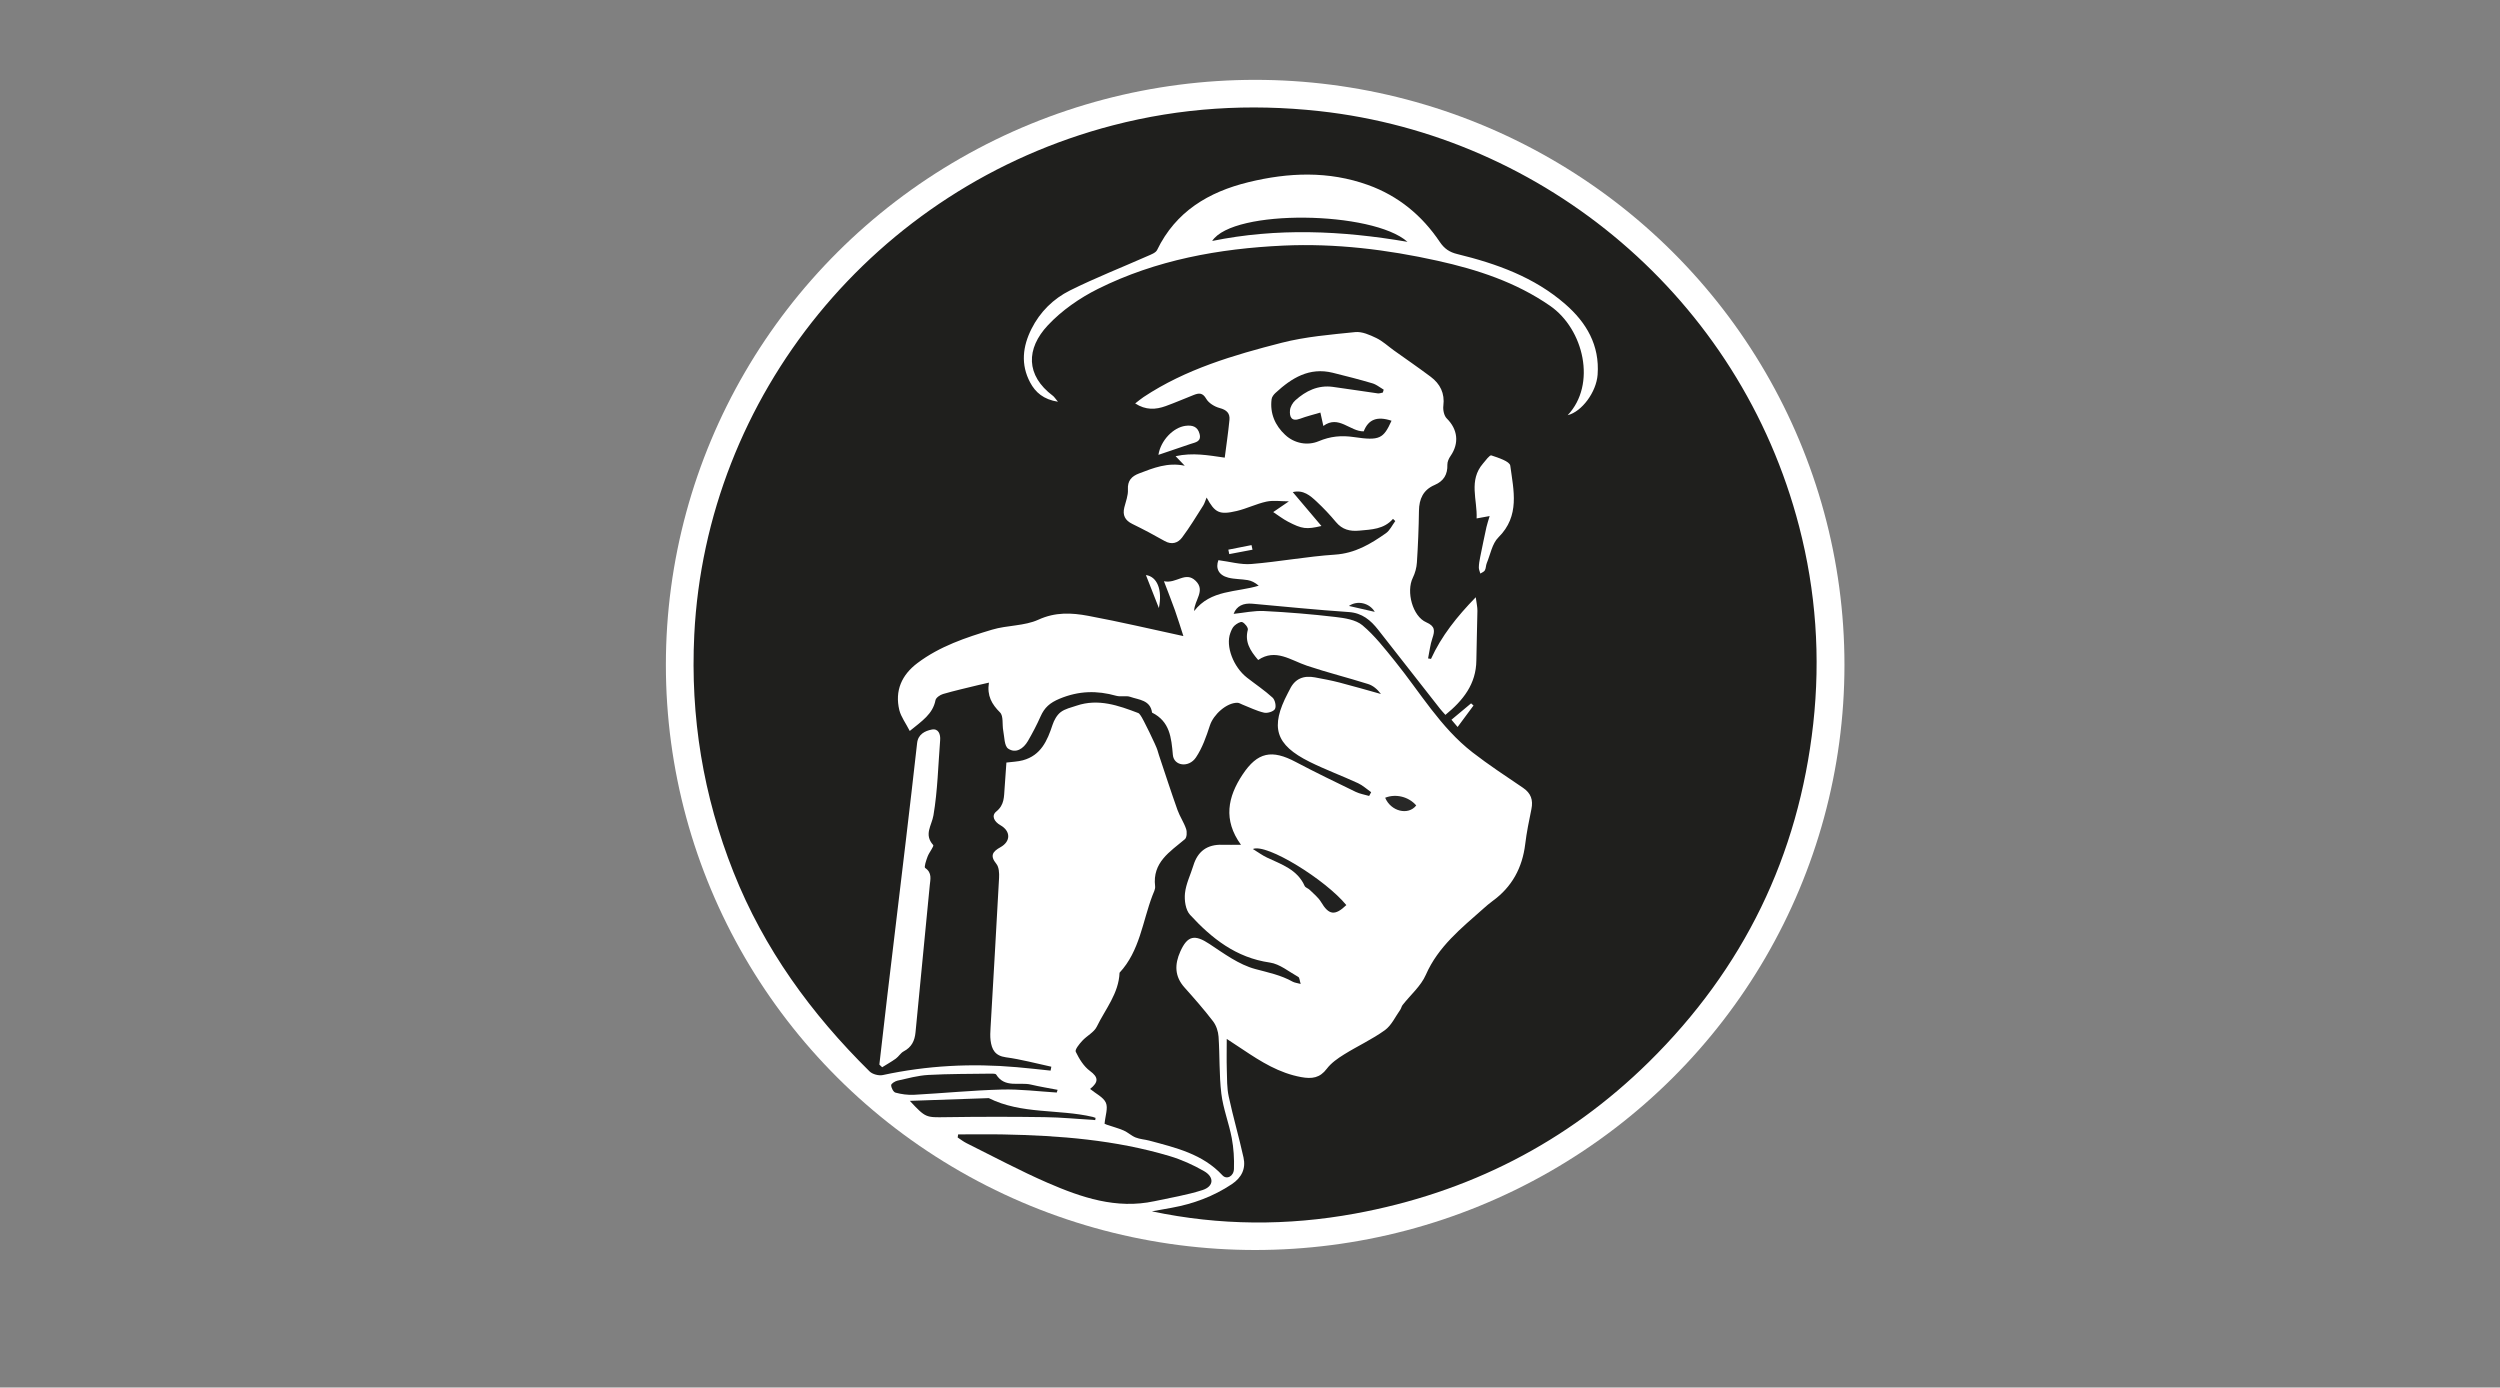
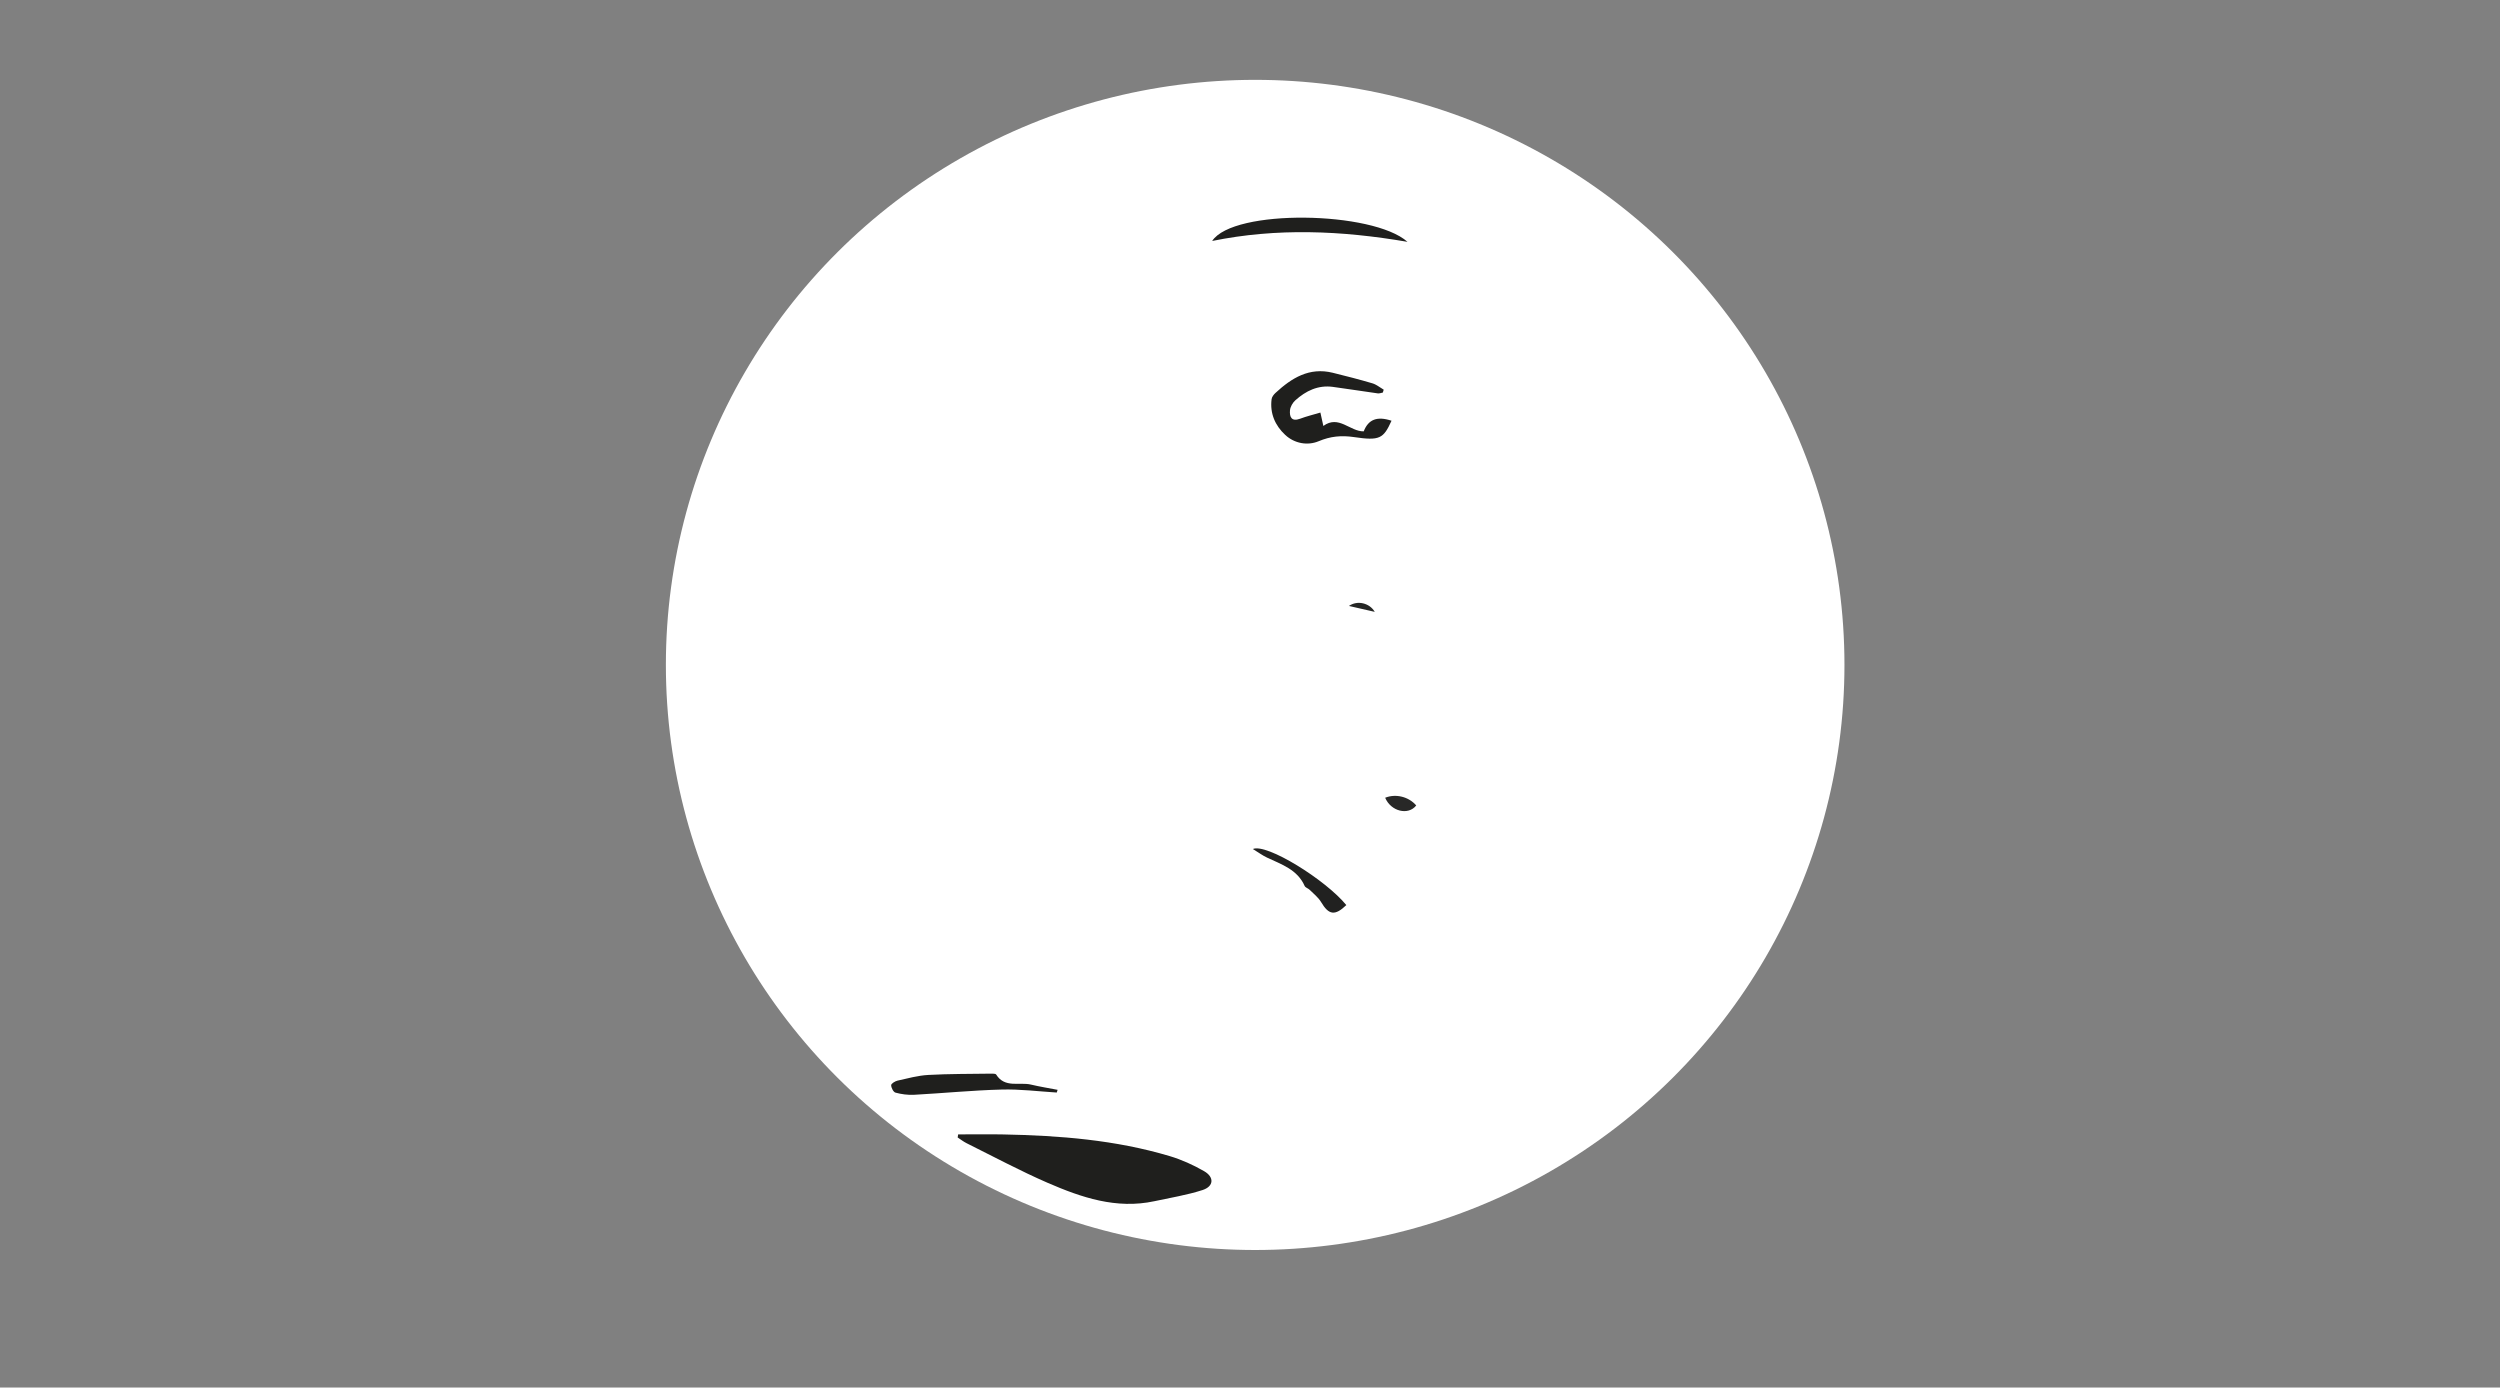
<svg xmlns="http://www.w3.org/2000/svg" version="1.1" id="Layer_1" x="0px" y="0px" width="300px" height="166.5px" viewBox="0 0 300 166.5" enable-background="new 0 0 300 166.5" xml:space="preserve">
  <rect x="0" y="0" width="300" height="166.5" fill="#808080" stroke="none" />
  <ellipse fill="#FFFFFF" cx="150.62" cy="79.791" rx="70.715" ry="70.209" />
-   <path fill="#1F1F1D" d="M147.4,65.959c0.037,0.179,0.074,0.358,0.11,0.534c0.929-0.176,1.862-0.353,2.791-0.529  c-0.041-0.182-0.081-0.368-0.119-0.552C149.256,65.594,148.326,65.777,147.4,65.959 M176.822,84.662  c-0.098-0.087-0.194-0.174-0.291-0.259c-0.771,0.643-1.54,1.285-2.356,1.966c0.277,0.329,0.487,0.576,0.738,0.871  C175.578,86.338,176.197,85.5,176.822,84.662 M139.065,72.967c0.455-2.247-0.24-3.788-1.555-3.959  C137.995,70.24,138.472,71.453,139.065,72.967 M139.01,54.583c1.356-0.463,2.597-0.894,3.841-1.305  c0.606-0.202,1.342-0.273,1.097-1.213c-0.231-0.883-0.866-1.073-1.691-0.965C140.794,51.293,139.284,52.848,139.01,54.583   M178.758,61.927c-0.167,0.574-0.299,0.944-0.385,1.325c-0.262,1.198-0.51,2.403-0.752,3.608c-0.08,0.4-0.153,0.811-0.161,1.22  c-0.008,0.248,0.113,0.496,0.179,0.747c0.188-0.128,0.451-0.212,0.543-0.386c0.142-0.254,0.115-0.59,0.229-0.863  c0.438-1.05,0.644-2.349,1.399-3.094c2.608-2.581,1.819-5.646,1.422-8.605c-0.072-0.521-1.439-0.951-2.274-1.232  c-0.199-0.069-0.683,0.608-0.999,0.976c-1.753,2.034-0.665,4.359-0.766,6.588C177.697,62.121,178.102,62.047,178.758,61.927   M105.523,127.75c0.11,0.107,0.224,0.215,0.336,0.32c0.548-0.342,1.116-0.659,1.64-1.036c0.345-0.251,0.579-0.679,0.946-0.873  c0.948-0.498,1.321-1.261,1.417-2.288c0.555-5.87,1.15-11.739,1.707-17.617c0.069-0.729,0.311-1.521-0.552-2.103  c-0.15-0.103,0.128-0.924,0.299-1.381c0.184-0.491,0.792-1.228,0.664-1.371c-1.136-1.268-0.174-2.328,0.034-3.567  c0.502-2.964,0.565-5.998,0.802-9.005c0.061-0.745-0.213-1.442-1.018-1.279c-0.794,0.159-1.629,0.556-1.745,1.618  c-0.436,3.892-0.888,7.782-1.349,11.673c-0.739,6.243-1.494,12.482-2.236,18.722C106.146,122.29,105.836,125.02,105.523,127.75   M188.122,49.822c1.692-0.414,3.438-2.763,3.592-4.861c0.257-3.523-1.33-6.25-3.896-8.477c-3.715-3.232-8.23-4.843-12.938-5.995  c-0.938-0.226-1.562-0.646-2.114-1.471c-2.125-3.161-4.965-5.514-8.6-6.821c-4.741-1.705-9.559-1.509-14.358-0.334  c-4.782,1.171-8.725,3.521-10.956,8.137c-0.166,0.338-0.714,0.537-1.123,0.716c-3.11,1.378-6.291,2.622-9.332,4.138  c-1.991,0.992-3.592,2.567-4.615,4.602c-1.065,2.115-1.315,4.285-0.166,6.438c0.637,1.194,1.604,2.041,3.338,2.314  c-0.339-0.405-0.447-0.591-0.604-0.709c-3.281-2.462-3.233-5.662-0.605-8.466c1.668-1.781,3.823-3.278,6.027-4.375  c6.967-3.466,14.512-4.83,22.236-5.187c6.232-0.284,12.406,0.47,18.486,1.817c4.792,1.064,9.408,2.567,13.52,5.414  C190.07,39.518,191.602,46.141,188.122,49.822 M109.17,87.717c1.486-1.208,2.765-2.037,3.088-3.691  c0.058-0.303,0.549-0.64,0.905-0.745c1.392-0.405,2.81-0.722,4.218-1.069c0.355-0.089,0.718-0.166,1.289-0.296  c-0.247,1.578,0.347,2.593,1.334,3.577c0.432,0.429,0.24,1.453,0.386,2.194c0.146,0.75,0.121,1.833,0.595,2.15  c0.918,0.618,1.833,0,2.363-0.913c0.554-0.956,1.07-1.94,1.52-2.953c0.469-1.058,1.097-1.631,2.29-2.128  c2.314-0.959,4.48-0.997,6.797-0.347c0.529,0.149,1.168-0.052,1.679,0.126c1.039,0.365,2.404,0.373,2.614,1.892  c2.139,1.067,2.312,2.994,2.495,5.073c0.116,1.335,1.913,1.578,2.765,0.312c0.775-1.149,1.249-2.528,1.684-3.859  c0.431-1.302,1.997-2.722,3.301-2.708c0.195,0.003,0.395,0.138,0.59,0.214c0.867,0.336,1.709,0.77,2.604,0.973  c0.401,0.094,1.146-0.135,1.308-0.44c0.178-0.329,0.009-1.092-0.285-1.363c-0.956-0.874-2.043-1.597-3.066-2.396  c-1.649-1.284-2.589-3.786-2.007-5.349c0.116-0.318,0.256-0.673,0.494-0.887c0.256-0.236,0.729-0.522,0.948-0.428  c0.312,0.137,0.724,0.668,0.66,0.918c-0.382,1.431,0.258,2.483,1.242,3.625c2.086-1.414,3.898,0.031,5.863,0.689  c2.415,0.811,4.896,1.428,7.326,2.194c0.594,0.186,1.104,0.615,1.543,1.197c-1.667-0.463-3.322-0.948-4.997-1.381  c-0.964-0.25-1.946-0.429-2.927-0.614c-1.352-0.254-2.396,0.148-3.01,1.435c-0.076,0.155-0.162,0.304-0.24,0.458  c-2.141,4.087-1.508,6.188,2.613,8.242c1.895,0.94,3.89,1.676,5.812,2.562c0.571,0.264,1.05,0.716,1.575,1.083  c-0.081,0.152-0.161,0.301-0.242,0.45c-0.533-0.16-1.105-0.248-1.604-0.487c-2.408-1.17-4.826-2.331-7.192-3.585  c-2.876-1.529-4.597-1.208-6.398,1.512c-1.758,2.652-2.362,5.425-0.187,8.419c-0.884,0-1.565,0.018-2.244-0.002  c-1.808-0.055-2.95,0.781-3.471,2.496c-0.339,1.108-0.886,2.189-1.004,3.316c-0.09,0.85,0.068,2.006,0.604,2.588  c2.597,2.826,5.52,5.151,9.573,5.733c1.203,0.172,2.306,1.108,3.427,1.731c0.148,0.088,0.151,0.428,0.28,0.837  c-0.444-0.121-0.735-0.146-0.967-0.274c-1.405-0.792-2.935-1.099-4.476-1.514c-1.973-0.53-3.76-1.855-5.511-3.014  c-1.763-1.164-2.629-1.01-3.491,0.912c-0.689,1.541-0.697,2.975,0.502,4.313c1.18,1.319,2.354,2.657,3.43,4.062  c0.381,0.498,0.615,1.209,0.658,1.842c0.155,2.275,0.062,4.578,0.334,6.838c0.218,1.796,0.91,3.531,1.249,5.322  c0.229,1.213,0.306,2.476,0.265,3.707c-0.028,0.904-0.877,1.318-1.381,0.771c-2.369-2.562-5.595-3.309-8.773-4.163  c-0.544-0.146-1.128-0.169-1.644-0.377c-0.507-0.199-0.929-0.619-1.434-0.84c-0.656-0.285-1.361-0.46-2.042-0.7  c-0.2-0.068-0.378-0.188-0.252-0.123c0.089-0.965,0.436-1.874,0.155-2.51c-0.292-0.662-1.186-1.071-1.892-1.653  c1.04-0.835,1.01-1.403-0.019-2.162c-0.745-0.547-1.291-1.446-1.702-2.297c-0.124-0.264,0.425-0.929,0.775-1.312  c0.548-0.604,1.411-1.014,1.745-1.696c1.023-2.104,2.639-3.987,2.735-6.479c2.432-2.621,2.752-6.131,3.95-9.273  c0.139-0.358,0.359-0.755,0.317-1.105c-0.344-2.865,1.773-4.13,3.573-5.647c0.239-0.2,0.273-0.86,0.149-1.224  c-0.263-0.789-0.758-1.5-1.037-2.283c-0.775-2.181-1.489-4.383-2.223-6.578c-0.069-0.205-0.135-0.411-0.188-0.618  c-0.097-0.405-1.773-3.868-2.027-4.16c-0.082-0.097-0.156-0.231-0.264-0.273c-2.396-0.916-4.809-1.771-7.419-0.885  c-0.652,0.22-1.373,0.375-1.895,0.774c-0.455,0.35-0.794,0.965-0.979,1.528c-0.626,1.899-1.387,3.658-3.557,4.249  c-0.618,0.168-1.28,0.182-1.978,0.272c-0.071,1.049-0.135,2.068-0.217,3.088c-0.081,1.007-0.007,1.988-0.991,2.783  c-0.629,0.506-0.264,1.224,0.491,1.65c1.252,0.712,1.25,1.949-0.005,2.644c-0.921,0.51-1.289,1.007-0.486,1.988  c0.323,0.396,0.358,1.122,0.328,1.687c-0.32,5.985-0.678,11.974-1.02,17.956c-0.03,0.518-0.063,1.039,0.002,1.553  c0.139,1.069,0.519,1.838,1.831,2.02c1.839,0.247,3.643,0.74,5.459,1.131c-0.03,0.154-0.061,0.311-0.09,0.468  c-1.354-0.14-2.706-0.296-4.062-0.413c-5.404-0.476-10.758-0.203-16.069,0.946c-0.482,0.104-1.237-0.092-1.582-0.431  c-7.011-6.918-12.691-14.73-16.336-23.92c-3.639-9.167-5.194-18.634-4.707-28.494c1.42-28.576,21.569-53.663,50.237-61.122  c8.127-2.115,16.381-2.627,24.771-1.707c26.996,2.964,50.468,22.44,57.576,49.848c2.016,7.773,2.576,15.674,1.69,23.683  c-1.763,15.848-8.364,29.382-19.731,40.582c-9.821,9.67-21.66,15.697-35.27,18.189c-8.094,1.48-16.215,1.448-24.36-0.273  c0.799-0.145,1.596-0.289,2.396-0.432c2.586-0.469,4.996-1.365,7.193-2.826c1.19-0.793,1.705-1.867,1.406-3.205  c-0.54-2.449-1.248-4.865-1.774-7.316c-0.226-1.039-0.197-2.143-0.229-3.217c-0.036-1.161-0.008-2.319-0.008-3.697  c0.716,0.475,1.34,0.88,1.958,1.292c2.16,1.446,4.337,2.812,6.984,3.293c1.296,0.233,2.229,0.106,3.066-1.004  c0.526-0.695,1.312-1.244,2.066-1.713c1.611-1.005,3.367-1.808,4.898-2.913c0.801-0.576,1.26-1.623,1.857-2.465  c0.116-0.163,0.145-0.396,0.27-0.553c0.942-1.205,2.201-2.273,2.793-3.629c1.486-3.391,4.246-5.582,6.886-7.926  c0.356-0.316,0.717-0.631,1.102-0.913c2.353-1.699,3.593-4.004,3.938-6.851c0.169-1.407,0.455-2.801,0.742-4.191  c0.227-1.097-0.051-1.914-1.012-2.562c-2.041-1.384-4.107-2.741-6.055-4.249c-3.857-2.994-6.29-7.209-9.3-10.931  c-1.224-1.512-2.435-3.08-3.906-4.317c-0.803-0.673-2.133-0.87-3.256-1.001c-2.838-0.332-5.69-0.568-8.548-0.711  c-1.204-0.061-2.424,0.215-3.657,0.339c0.363-0.958,1.16-1.315,2.267-1.216c3.843,0.347,7.689,0.738,11.541,0.998  c1.617,0.108,2.637,0.981,3.534,2.123c2.487,3.157,4.954,6.327,7.435,9.49c0.179,0.229,0.384,0.438,0.637,0.728  c2.138-1.749,3.686-3.698,3.715-6.535c0.021-1.985,0.1-3.967,0.127-5.953c0.006-0.449-0.104-0.901-0.199-1.629  c-2.283,2.347-4.119,4.66-5.371,7.4c-0.119-0.02-0.232-0.039-0.351-0.058c0.167-0.811,0.253-1.646,0.519-2.423  c0.301-0.894,0.344-1.443-0.734-1.912c-1.656-0.719-2.428-3.691-1.618-5.338c0.276-0.562,0.455-1.216,0.492-1.839  c0.135-2.061,0.219-4.133,0.247-6.197c0.02-1.431,0.51-2.518,1.878-3.102c1.088-0.467,1.571-1.26,1.532-2.441  c-0.008-0.347,0.174-0.747,0.385-1.047c1.062-1.536,0.854-3.204-0.455-4.494c-0.331-0.329-0.475-1.031-0.412-1.528  c0.188-1.497-0.377-2.62-1.525-3.483c-1.451-1.086-2.947-2.115-4.425-3.17c-0.696-0.502-1.341-1.11-2.104-1.478  c-0.782-0.374-1.705-0.79-2.518-0.708c-2.962,0.303-5.97,0.549-8.837,1.284c-5.775,1.481-11.516,3.16-16.564,6.51  c-0.311,0.206-0.595,0.453-1.007,0.766c1.272,0.828,2.465,0.752,3.662,0.32c1.136-0.411,2.247-0.896,3.372-1.338  c0.613-0.24,1.059-0.287,1.489,0.46c0.297,0.518,1.008,0.952,1.618,1.112c0.836,0.221,1.249,0.631,1.171,1.423  c-0.148,1.532-0.377,3.055-0.566,4.529c-2.014-0.287-3.83-0.629-5.898-0.176c0.545,0.568,0.821,0.857,1.1,1.147  c-2.049-0.435-3.764,0.268-5.48,0.923c-0.892,0.339-1.402,0.863-1.341,1.938c0.042,0.7-0.255,1.426-0.429,2.131  c-0.234,0.938,0.074,1.56,0.962,1.994c1.312,0.64,2.608,1.326,3.878,2.049c0.853,0.482,1.591,0.237,2.082-0.412  c0.923-1.229,1.715-2.553,2.545-3.852c0.159-0.253,0.24-0.556,0.405-0.956c1.003,1.842,1.535,2.105,3.623,1.613  c1.21-0.287,2.35-0.86,3.561-1.123c0.83-0.176,1.726-0.032,2.692-0.032c-0.745,0.51-1.313,0.898-1.882,1.287  c0.587,0.387,1.143,0.821,1.762,1.145c1.698,0.887,2.204,0.952,4.024,0.526c-1.212-1.428-2.312-2.731-3.44-4.067  c1.266-0.309,2.094,0.422,2.869,1.144c0.821,0.765,1.598,1.591,2.314,2.452c0.75,0.899,1.664,1.133,2.781,1.028  c1.469-0.139,2.961-0.152,4.062-1.412c0.089,0.089,0.185,0.176,0.274,0.263c-0.369,0.493-0.646,1.119-1.123,1.458  c-1.838,1.293-3.707,2.412-6.116,2.57c-3.354,0.221-6.683,0.852-10.035,1.125c-1.277,0.104-2.598-0.29-3.953-0.46  c-0.355,0.961,0.008,1.797,1.194,2.1c0.75,0.19,1.552,0.16,2.322,0.292c0.439,0.076,0.859,0.273,1.325,0.67  c-2.671,0.819-5.759,0.455-7.752,3.044c0.014-1.312,1.395-2.438,0.19-3.62c-1.232-1.21-2.296,0.364-3.812,0.042  c0.521,1.372,0.942,2.423,1.321,3.492c0.377,1.067,0.708,2.154,1.011,3.088c-3.757-0.811-7.574-1.712-11.428-2.431  c-1.982-0.37-3.934-0.468-5.967,0.463c-1.681,0.769-3.752,0.653-5.566,1.2c-3.142,0.942-6.275,1.99-8.943,4  c-1.906,1.431-2.743,3.328-2.181,5.661C108.13,86.038,108.69,86.774,109.17,87.717" />
  <path fill="#1F1F1D" d="M114.975,136.128c1.812,0,3.625-0.032,5.438,0.005c6.741,0.131,13.441,0.657,19.939,2.596  c1.434,0.426,2.836,1.062,4.136,1.809c1.244,0.714,1.174,1.824-0.174,2.265c-1.878,0.608-3.854,0.923-5.792,1.343  c-4.565,0.98-8.748-0.447-12.81-2.209c-3.314-1.442-6.503-3.154-9.744-4.764c-0.369-0.186-0.7-0.449-1.047-0.676  C114.94,136.371,114.956,136.25,114.975,136.128" />
  <path fill="#1F1F1D" d="M158.448,49.507c0.146,0.655,0.227,1.023,0.354,1.607c1.847-1.354,3.187,0.673,4.845,0.65  c0.562-1.455,1.629-1.844,3.336-1.276c-0.969,2.145-1.418,2.421-4.496,1.963c-1.516-0.223-2.818-0.107-4.262,0.5  c-1.311,0.545-2.879,0.279-3.998-0.761c-1.215-1.128-1.852-2.586-1.636-4.288c0.032-0.268,0.255-0.557,0.468-0.752  c1.936-1.789,4.057-3.112,6.875-2.418c1.598,0.395,3.187,0.802,4.762,1.268c0.479,0.143,0.9,0.502,1.349,0.761  c-0.038,0.116-0.071,0.231-0.106,0.347c-0.205,0.037-0.418,0.124-0.61,0.097c-1.8-0.249-3.597-0.539-5.396-0.781  c-1.771-0.237-3.229,0.48-4.49,1.61c-0.328,0.292-0.609,0.784-0.646,1.205c-0.067,0.778,0.172,1.395,1.224,1.004  C156.77,49.961,157.559,49.771,158.448,49.507" />
  <path fill="#1F1F1D" d="M126.81,131.104c-2.205-0.135-4.413-0.422-6.614-0.358c-3.509,0.091-7.014,0.44-10.521,0.63  c-0.736,0.037-1.502-0.068-2.213-0.259c-0.254-0.067-0.516-0.576-0.522-0.892c-0.005-0.188,0.464-0.481,0.759-0.548  c1.224-0.274,2.456-0.614,3.7-0.684c2.504-0.138,5.015-0.119,7.524-0.156c0.213-0.003,0.546-0.009,0.621,0.113  c1.034,1.647,2.763,0.872,4.165,1.2c1.06,0.252,2.135,0.423,3.204,0.629C126.877,130.889,126.843,130.997,126.81,131.104" />
-   <path fill="#20211F" d="M131.427,134.411c-2.028-0.124-4.057-0.328-6.09-0.354c-3.939-0.058-7.885-0.052-11.826,0.004  c-2.41,0.033-2.41,0.1-4.333-1.959c3.16-0.106,6.316-0.222,9.474-0.328c3.937,1.967,8.361,1.291,12.483,2.256  c0.116,0.027,0.224,0.076,0.334,0.115C131.455,134.232,131.44,134.325,131.427,134.411" />
  <path fill="#212120" d="M150.344,101.882c1.635-0.718,8.727,3.688,11.215,6.729c-1.371,1.318-2.104,1.197-3.033-0.368  c-0.334-0.561-0.894-0.992-1.365-1.463c-0.18-0.179-0.51-0.263-0.602-0.463c-0.873-1.971-2.767-2.583-4.514-3.405  C151.488,102.65,150.984,102.273,150.344,101.882" />
  <path fill="#282827" d="M169.948,96.653c-0.956,1.233-3.044,0.715-3.728-0.923C167.49,95.216,169.046,95.603,169.948,96.653" />
  <path fill="#252624" d="M164.973,73.425c-1.261-0.29-2.182-0.499-3.102-0.711C162.895,72.002,164.357,72.361,164.973,73.425" />
  <path fill="#1F1F1D" d="M145.46,28.916c2.539-3.888,19.292-3.601,23.438,0.105C160.941,27.659,153.227,27.335,145.46,28.916" />
</svg>